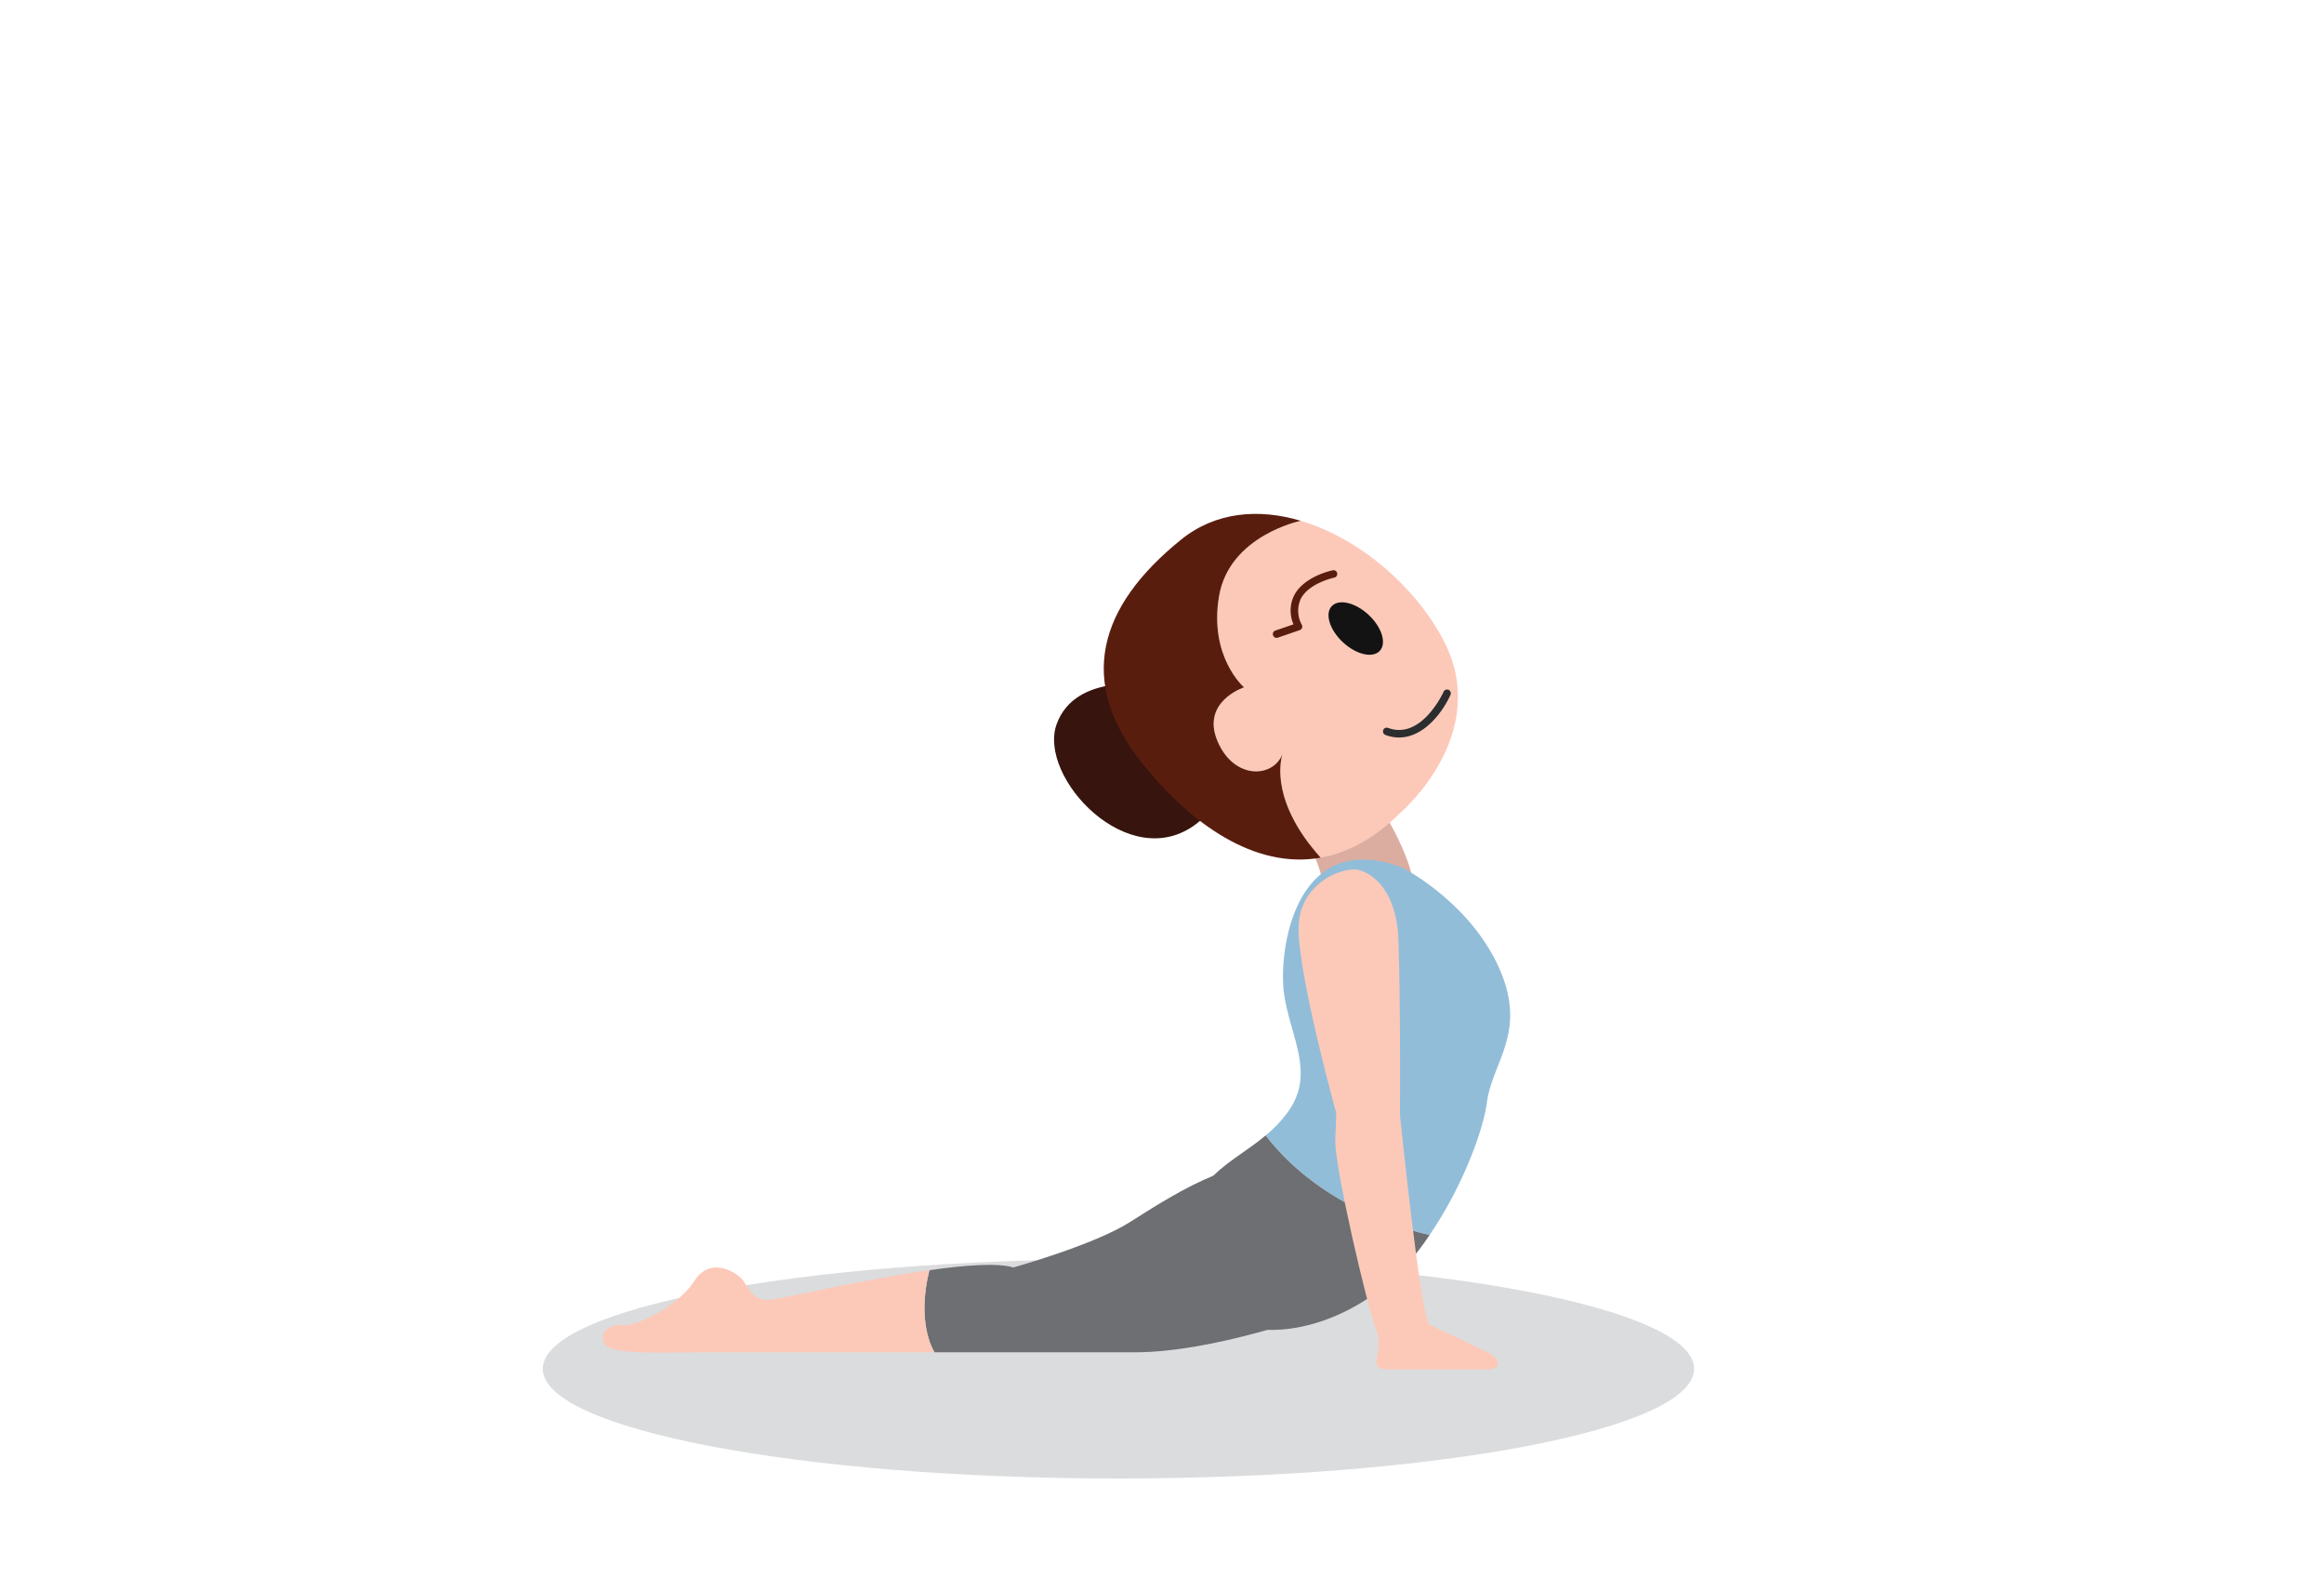
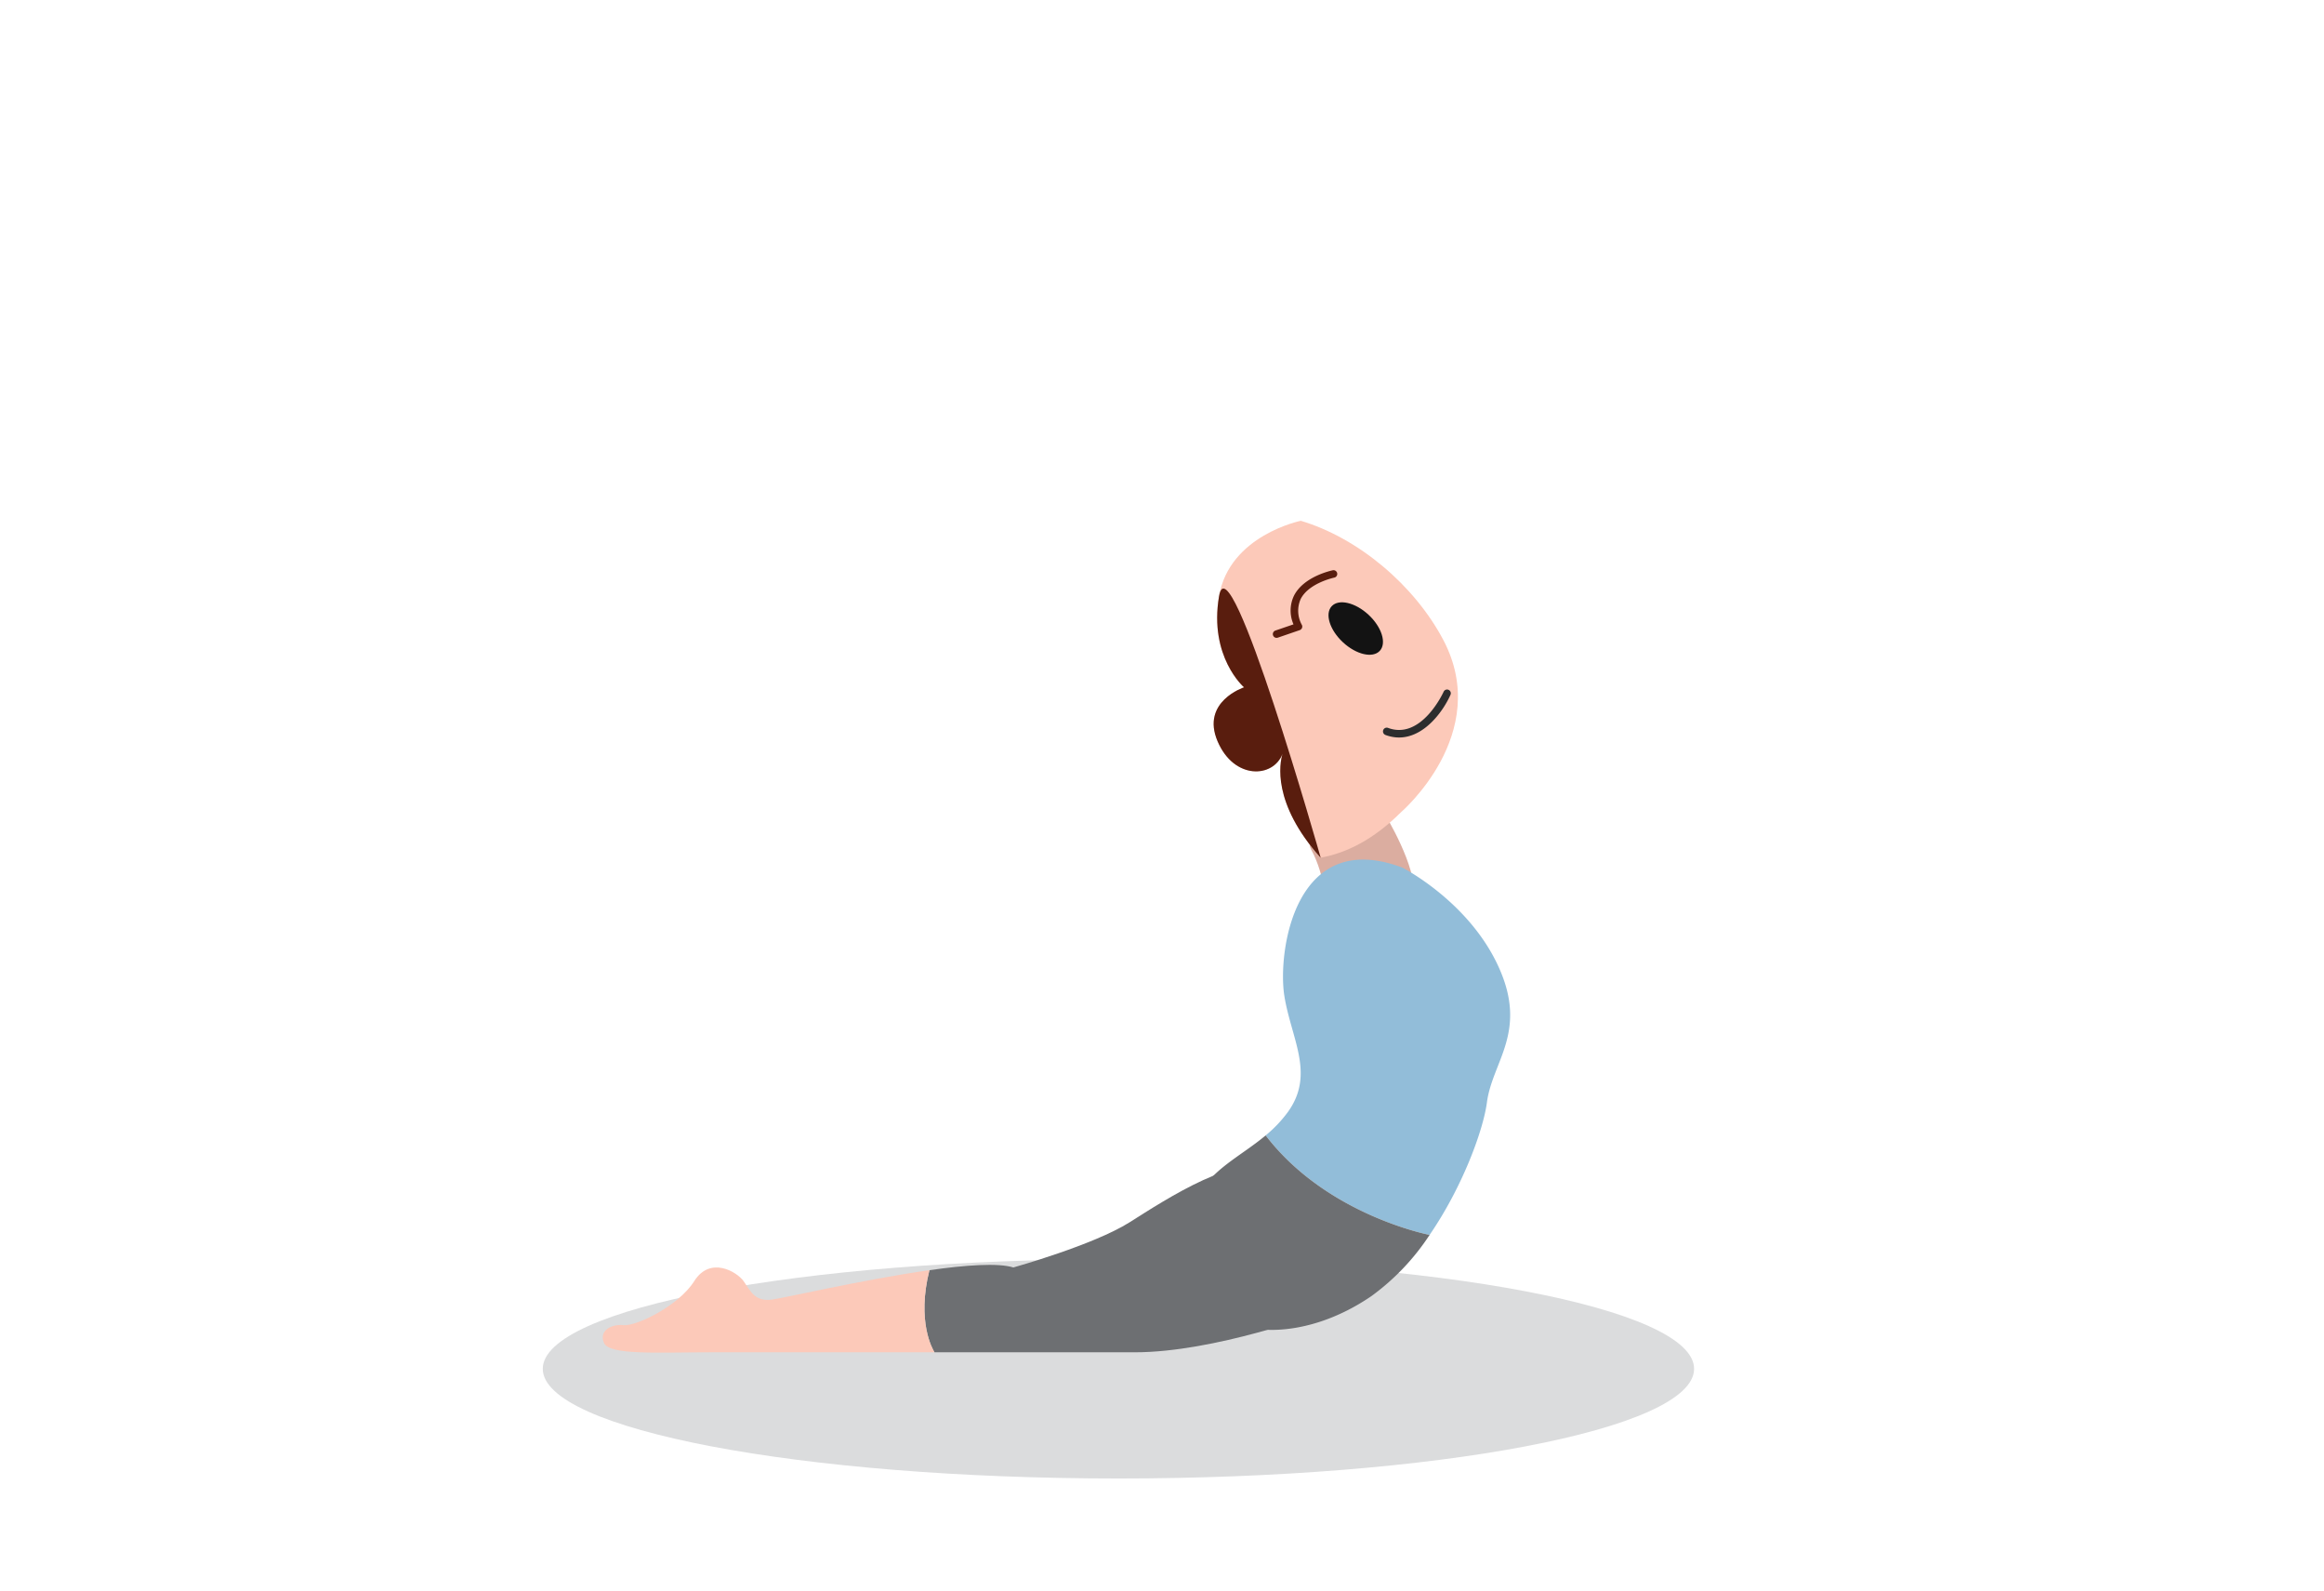
<svg xmlns="http://www.w3.org/2000/svg" width="380" height="260" viewBox="0 0 380 260">
  <defs>
    <clipPath id="clip-path">
      <rect id="長方形_2175" data-name="長方形 2175" width="188.255" height="157.681" fill="none" />
    </clipPath>
  </defs>
  <g id="pose_01_03" transform="translate(-802 -3507)">
    <rect id="スクリーンショット_2024-05-30_123717" data-name="スクリーンショット 2024-05-30 123717" width="380" height="260" transform="translate(802 3507)" fill="#fff" />
    <g id="グループ_26905" data-name="グループ 26905" transform="translate(890.749 3591)">
      <g id="グループ_26904" data-name="グループ 26904" clip-path="url(#clip-path)">
        <path id="パス_49" data-name="パス 49" d="M0,340.547c0,9.9,42.142,17.926,94.127,17.926s94.127-8.026,94.127-17.926-42.142-17.926-94.127-17.926S0,330.647,0,340.547" transform="translate(0 -200.792)" fill="#dbdcdd" />
        <path id="パス_50" data-name="パス 50" d="M133.628,128.217s5.414,8.816,4.727,13.33-14.014,2.969-14.014,2.969-.361-6.174-2.684-10.377,10.266-8.884,11.971-5.923" transform="translate(4.007 -79.22)" fill="#dbada0" />
        <path id="パス_51" data-name="パス 51" d="M132.85,50.652c-4.328,4.314-8.746,6.614-13.105,7.391l-.01-.009c-7.984-8.945-6.668-15.469-6.218-16.963-1.508,3.965-7.917,4.279-10.618-2.054-2.768-6.5,4.326-8.824,4.326-8.824s-5.778-4.951-4.083-14.9S116.484,2.979,116.484,2.979l-.018-.017c9.491,2.816,18.648,10.59,23.348,19.5,8.089,15.348-6.964,28.189-6.964,28.189" transform="translate(7.438 -1.843)" fill="#fcc9b9" />
        <path id="パス_52" data-name="パス 52" d="M143.1,46.208c-1.155,1.242-3.851.615-6.022-1.4s-2.994-4.659-1.839-5.9,3.851-.614,6.021,1.4,2.994,4.659,1.84,5.9" transform="translate(-6.24 -23.816)" fill="#131313" />
        <path id="パス_53" data-name="パス 53" d="M154.585,35.266a.64.64,0,0,1-.163-.251.614.614,0,0,1,.384-.779l2.962-1.012a5.623,5.623,0,0,1,.085-4.7c1.614-3.168,6.189-4.112,6.383-4.15a.614.614,0,0,1,.241,1.2c-.041.009-4.192.869-5.533,3.506a4.746,4.746,0,0,0,.2,4.248.616.616,0,0,1,.008.5.622.622,0,0,1-.367.339L155.2,35.4a.614.614,0,0,1-.617-.133" transform="translate(-35.015 -15.164)" fill="#591d0e" />
        <path id="パス_54" data-name="パス 54" d="M105.542,83.33a.614.614,0,0,1,.633-1.025c5.47,2.038,9.05-5.829,9.087-5.908a.614.614,0,1,1,1.122.5c-1.385,3.125-5.394,8.515-10.638,6.563a.636.636,0,0,1-.2-.127" transform="translate(32.038 -47.32)" fill="#2c2d2e" />
-         <path id="パス_55" data-name="パス 55" d="M222.117,73.854s-12.625-2.34-15.742,6.321,11.868,24.755,22.908,16.232-7.166-22.553-7.166-22.553" transform="translate(-122.356 -45.786)" fill="#37140d" />
-         <path id="パス_56" data-name="パス 56" d="M197.183,56.2c-10.813,1.925-21.24-5.6-29.025-15.233-10.924-13.507-7.316-25.816,6.191-36.74,5.665-4.581,12.7-5.133,19.556-3.107l.017.017S182.268,3.519,180.58,13.452s4.083,14.9,4.083,14.9-7.094,2.328-4.326,8.824c2.7,6.333,9.11,6.019,10.618,2.054-.45,1.494-1.766,8.017,6.218,16.963Z" transform="translate(-70 0)" fill="#591d0e" />
+         <path id="パス_56" data-name="パス 56" d="M197.183,56.2l.017.017S182.268,3.519,180.58,13.452s4.083,14.9,4.083,14.9-7.094,2.328-4.326,8.824c2.7,6.333,9.11,6.019,10.618,2.054-.45,1.494-1.766,8.017,6.218,16.963Z" transform="translate(-70 0)" fill="#591d0e" />
        <path id="パス_57" data-name="パス 57" d="M79.645,194.741c10.007,13.066,26.807,16.267,26.807,16.267,5.4-7.873,8.774-17.136,9.369-21.638.884-6.755,6.773-11.562,1.883-22.243s-15.712-16.166-15.712-16.166c-17.662-6.654-20.414,13.9-19.294,20.95s5.079,12.795.563,19.028a21.1,21.1,0,0,1-3.616,3.8" transform="translate(38.555 -93.141)" fill="#92bdd9" />
        <path id="パス_58" data-name="パス 58" d="M118.208,296.656c3.976,5.51,15.756,6.087,26.608-1.324a38.29,38.29,0,0,0,9.535-10.015s-16.8-3.2-26.807-16.266c-4.158,3.48-8.979,5.576-11.258,10.309-2.987,6.225-2.052,11.793,1.922,17.3" transform="translate(-9.343 -167.452)" fill="#6d6f72" />
        <path id="パス_59" data-name="パス 59" d="M152.341,312.753h32.742c13.083,0,30.152-6.384,30.152-6.384,11.182-8.059-1.805-19.424-7.222-23.131s-17.915,4.579-23.8,8.286-18.97,7.361-18.97,7.361c-2.512-.776-7.8-.392-13.728.445-2.111,8.391.514,12.917.828,13.423" transform="translate(-88.294 -175.701)" fill="#6d6f72" />
        <path id="パス_60" data-name="パス 60" d="M329.122,338.55c.872,2.041,8.722,1.535,17.444,1.535h36.6c-.314-.506-2.939-5.033-.828-13.423-11.051,1.561-24.326,4.7-26.026,4.841-2.617.218-3.271-1.526-4.361-3.053s-5.451-4.143-8.068,0-9.594,7.414-11.556,7.2-4.073.872-3.2,2.9" transform="translate(-319.116 -203.033)" fill="#fcc9b9" />
-         <path id="パス_61" data-name="パス 61" d="M95.159,154.189s5.644,1.454,6.007,11.266.251,28.578.251,28.578,3.408,33.565,4.849,34.292,6.892,3.246,9.436,4.53,2.18,2.806,0,2.806H99.448c-3.734,0-.476-2.8-1.916-6.466s-6.852-26.748-6.687-31.076l.164-4.327s-6.143-22.158-6.17-30.153,8.295-10.6,10.32-9.449" transform="translate(38.742 -95.803)" fill="#fcc9b9" />
      </g>
    </g>
  </g>
</svg>